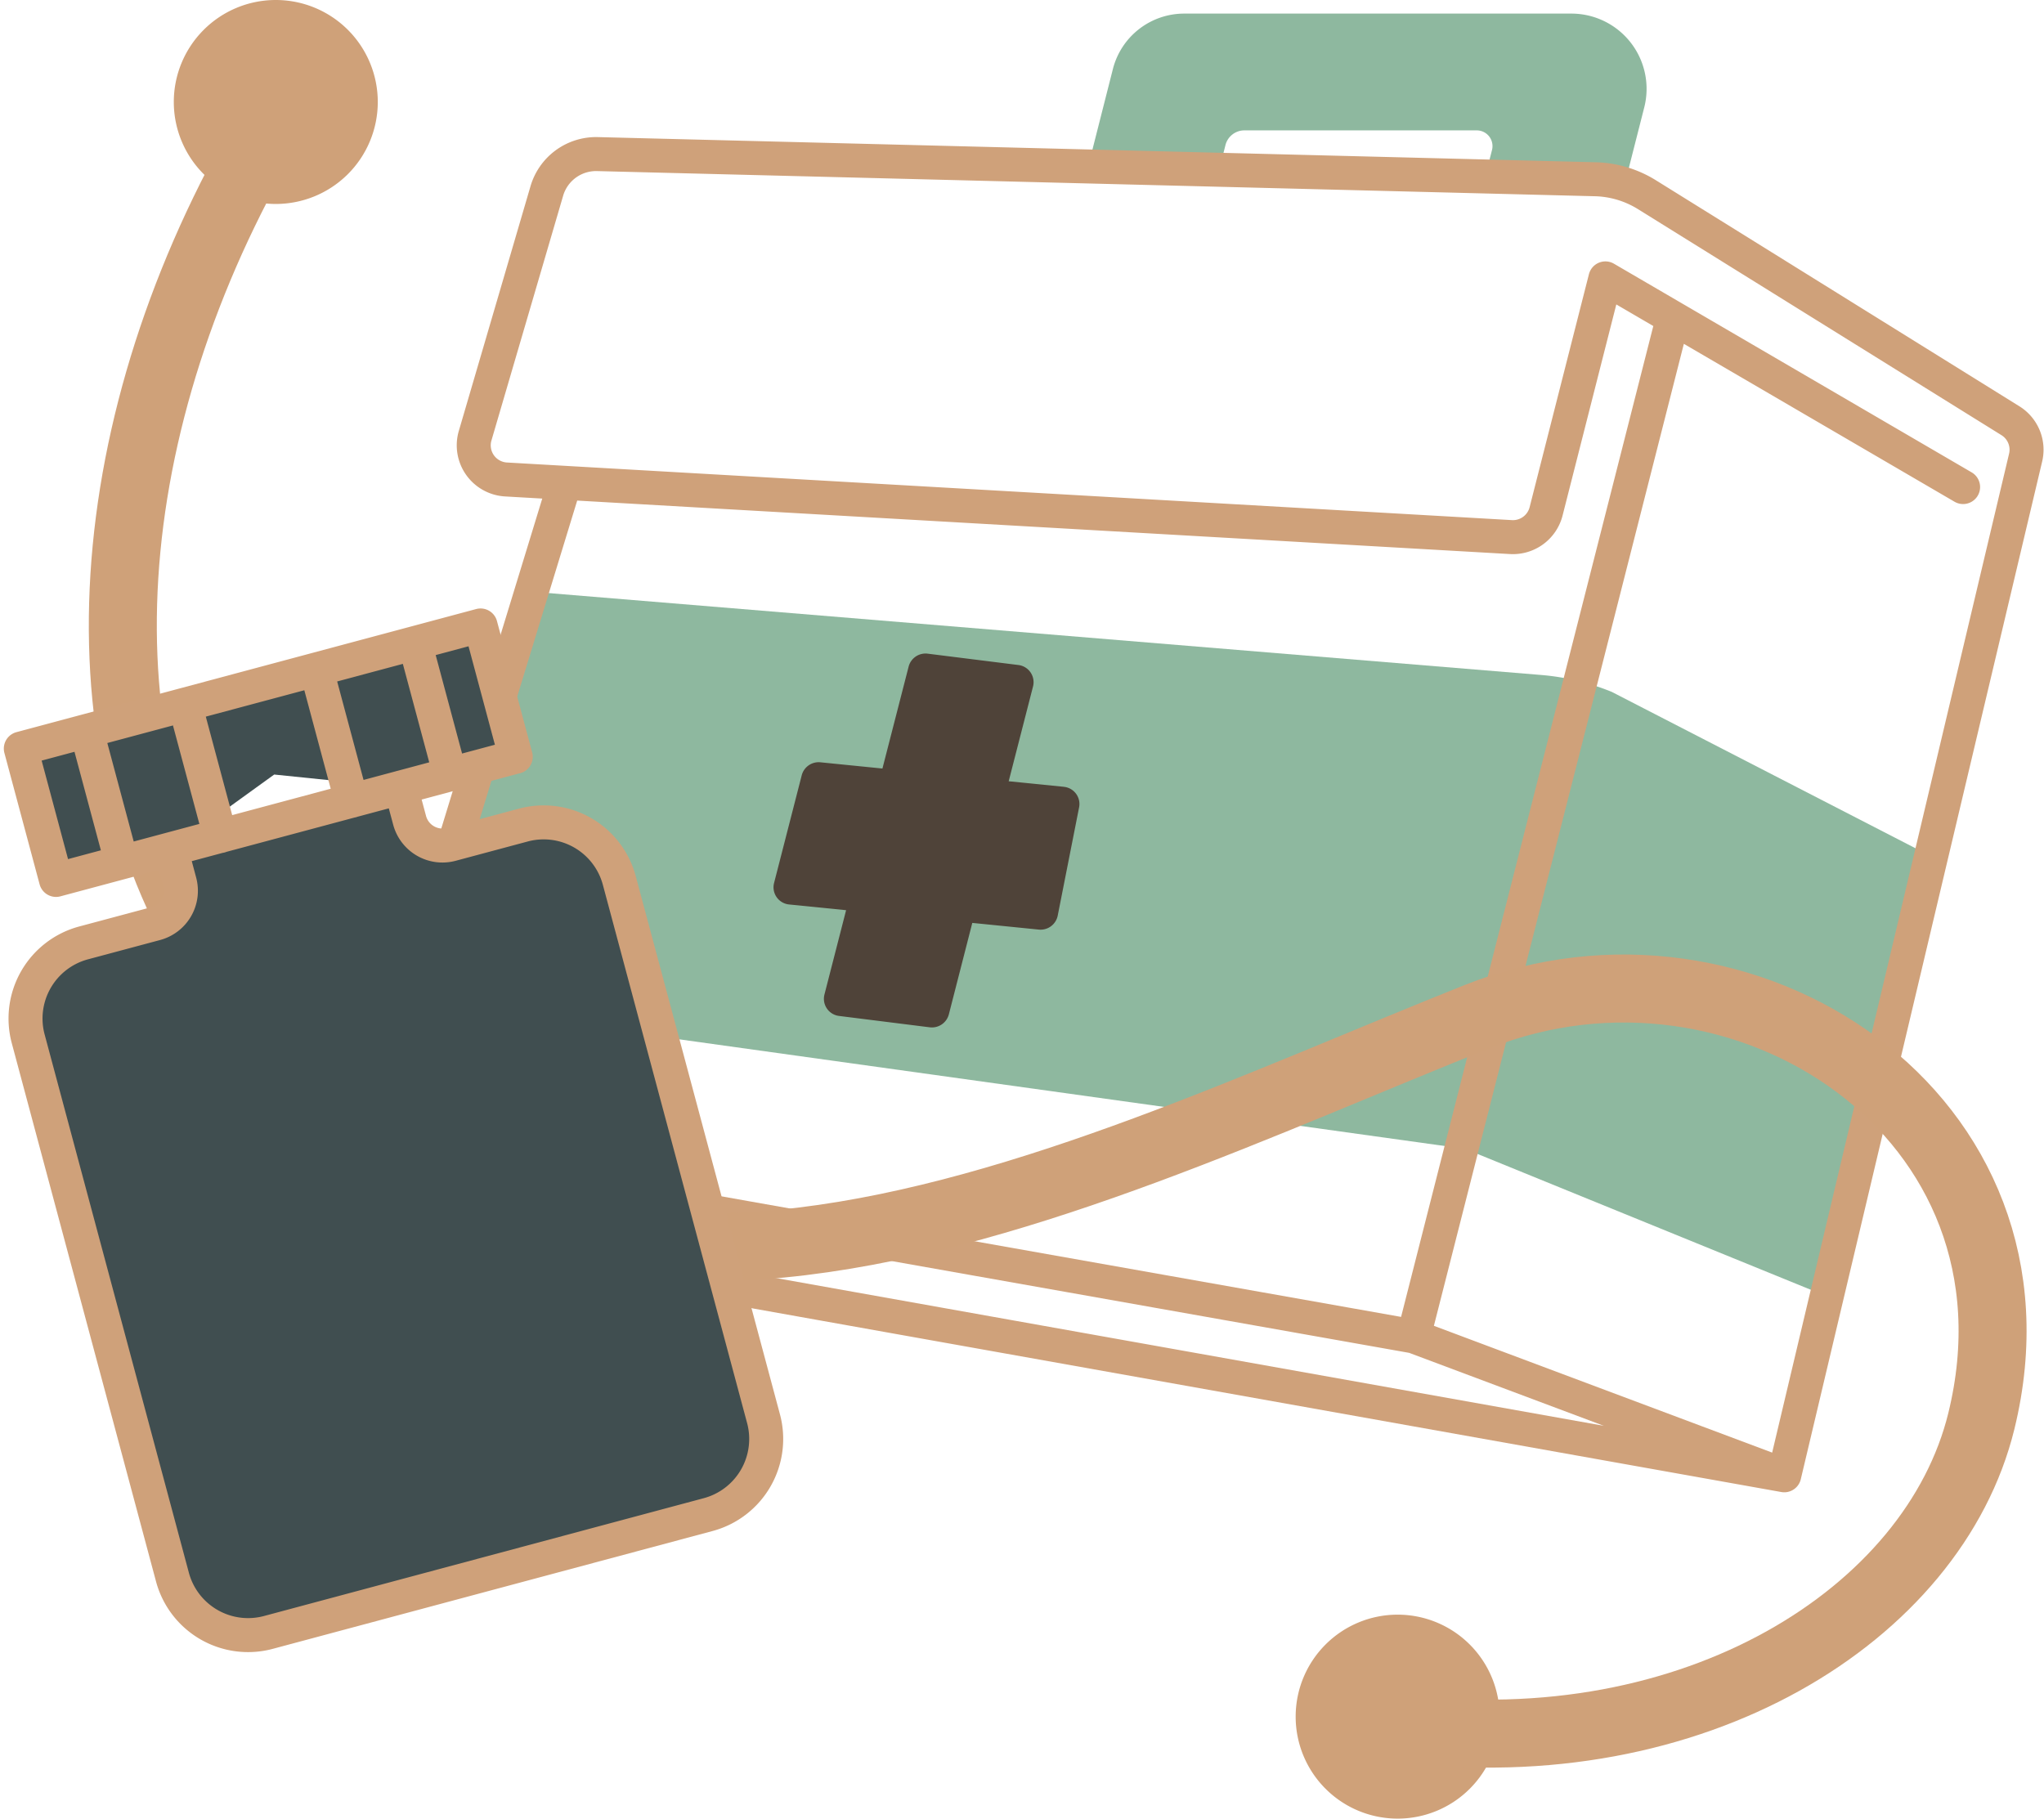
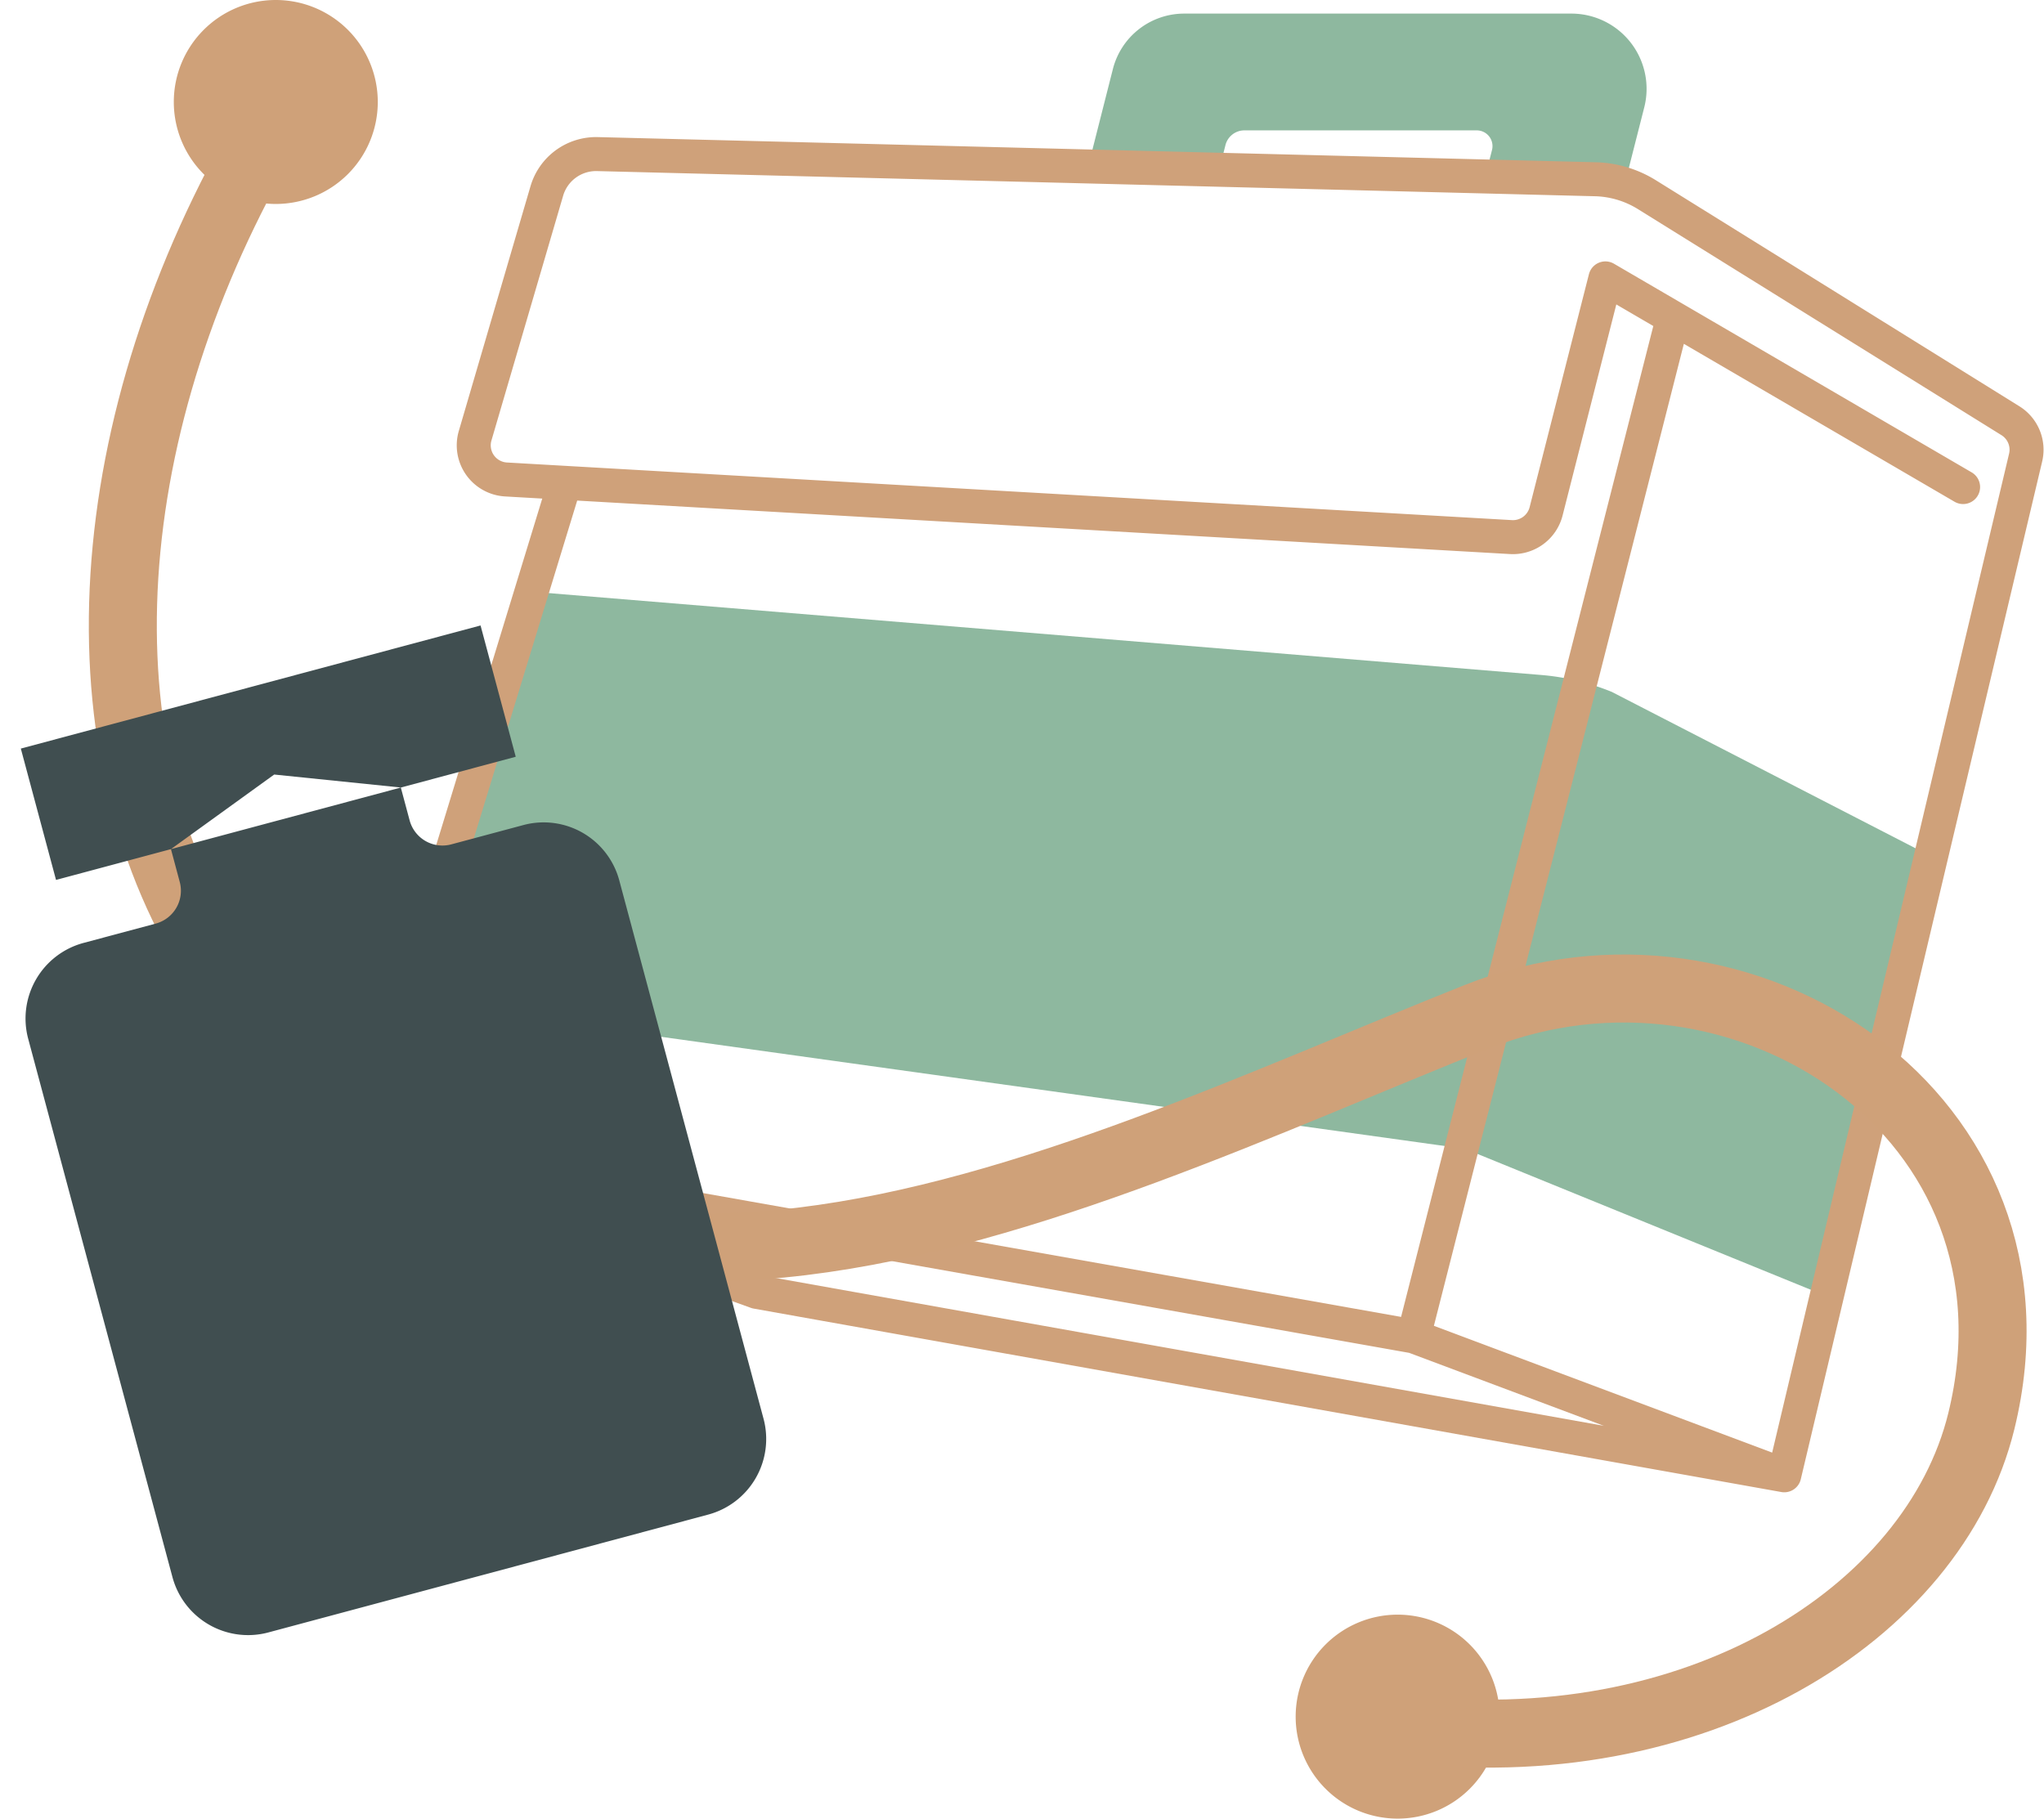
<svg xmlns="http://www.w3.org/2000/svg" width="120.25" height="107" viewBox="0 0 120.25 107">
  <g id="inpatient_drug_treatment" data-name="inpatient drug treatment" transform="translate(0.225 -1.5)">
    <path id="Path_549" data-name="Path 549" d="M95.355,12.345l1.154-4.532A4.426,4.426,0,0,0,92.218,2.3H69.447a4.33,4.33,0,0,0-4.2,3.262L63.79,11.3l7.709.194.371-1.458a1.148,1.148,0,0,1,1.113-.865H86.651a.926.926,0,0,1,.9,1.154l-.4,1.564,6.477.163a6.036,6.036,0,0,1,1.727.3" fill="#8eb89f" />
    <path id="Path_547" data-name="Path 547" d="M113.381,51.88,94.593,42.206a14.1,14.1,0,0,0-4.16-.994l-59.389-4.9L23.671,60.411l62.291,8.682,21.279,8.673Z" fill="#8eb89f" />
    <path id="Path_548" data-name="Path 548" d="M21,69.139,33.005,29.91M82.943,80.124,98.195,20.2m6.549,68.1,14.2-59.878a2.007,2.007,0,0,0-.894-2.168l-21.387-13.3a6.037,6.037,0,0,0-3.037-.908l-58.707-1.48a3.02,3.02,0,0,0-2.974,2.17l-4.218,14.4a2.012,2.012,0,0,0,1.816,2.574L88.667,33.1a2.013,2.013,0,0,0,2.066-1.513L94.222,17.88l21.043,12.276M21,69.139l23.287,8.368L104.744,88.3l-21.8-8.172Z" fill="none" stroke="#cfa17a" stroke-linecap="round" stroke-linejoin="round" stroke-width="2" />
-     <path id="Path_550" data-name="Path 550" d="M62.352,47.791l-3.235-.325,1.434-5.585a1.017,1.017,0,0,0-.869-1.255l-5.323-.666a1.028,1.028,0,0,0-1.128.757l-1.542,6-3.647-.366a1.029,1.029,0,0,0-1.1.76l-1.63,6.348a1.016,1.016,0,0,0,.894,1.257l3.346.336-1.276,4.969a1.015,1.015,0,0,0,.869,1.254l5.323.667a1.03,1.03,0,0,0,1.128-.758L56.976,55.8l3.9.392A1.028,1.028,0,0,0,62,55.378l1.261-6.385a1.016,1.016,0,0,0-.906-1.2" fill="#4f4339" />
    <g id="Group_159" data-name="Group 159" transform="translate(5)" style="mix-blend-mode: lighten;isolation: isolate">
      <path id="Path_576" data-name="Path 576" d="M3.5,6a6,6,0,1,0,6-6,6,6,0,0,0-6,6" transform="translate(1.5 1.5)" fill="#cfa179" />
      <path id="Path_577" data-name="Path 577" d="M69.5,101a6,6,0,1,0,6-6,6,6,0,0,0-6,6" transform="translate(1.5 1.5)" fill="#cfa179" />
      <path id="Path_558" data-name="Path 558" d="M77.182,103.172c17.211,2.161,31.357-6.646,34.156-18.056,4.406-17.962-14.045-30.024-29.665-23.8C56.88,71.205,25.466,87.991,6.967,57.4-1.164,43.952.917,24.475,11.534,7.5" fill="none" stroke="#cfa179" stroke-linecap="round" stroke-linejoin="round" stroke-width="4" />
    </g>
    <path id="Path_555" data-name="Path 555" d="M30.116,46.024,3.071,53.271,1,45.543,28.046,38.3ZM1,45.543,28.046,38.3,9.832,51.459l.518,1.934A2,2,0,0,1,8.938,55.84L4.692,56.977a4.607,4.607,0,0,0-3.258,5.642L9.92,94.289a4.607,4.607,0,0,0,5.642,3.257l25.874-6.933a4.607,4.607,0,0,0,3.258-5.642L36.208,53.3a4.606,4.606,0,0,0-5.642-3.257l-4.248,1.138a2,2,0,0,1-2.444-1.412l-.519-1.935" fill="#404e50" />
-     <path id="Path_551" data-name="Path 551" d="M30.116,46.024,3.071,53.271,1,45.543,28.046,38.3ZM1,45.543l2.071,7.728M28.046,38.3l2.07,7.728M4.864,44.508l2.07,7.727m17.248-12.9,2.071,7.727m-15.594-4.1,2.071,7.728m5.657-9.8,2.07,7.727M9.832,51.459l.518,1.934A2,2,0,0,1,8.938,55.84L4.692,56.977a4.607,4.607,0,0,0-3.258,5.642L9.92,94.289a4.607,4.607,0,0,0,5.642,3.257l25.874-6.933a4.607,4.607,0,0,0,3.258-5.642L36.208,53.3a4.606,4.606,0,0,0-5.642-3.257l-4.248,1.138a2,2,0,0,1-2.444-1.412l-.519-1.935" fill="none" stroke="#cfa17a" stroke-linecap="round" stroke-linejoin="round" stroke-width="2" />
  </g>
</svg>